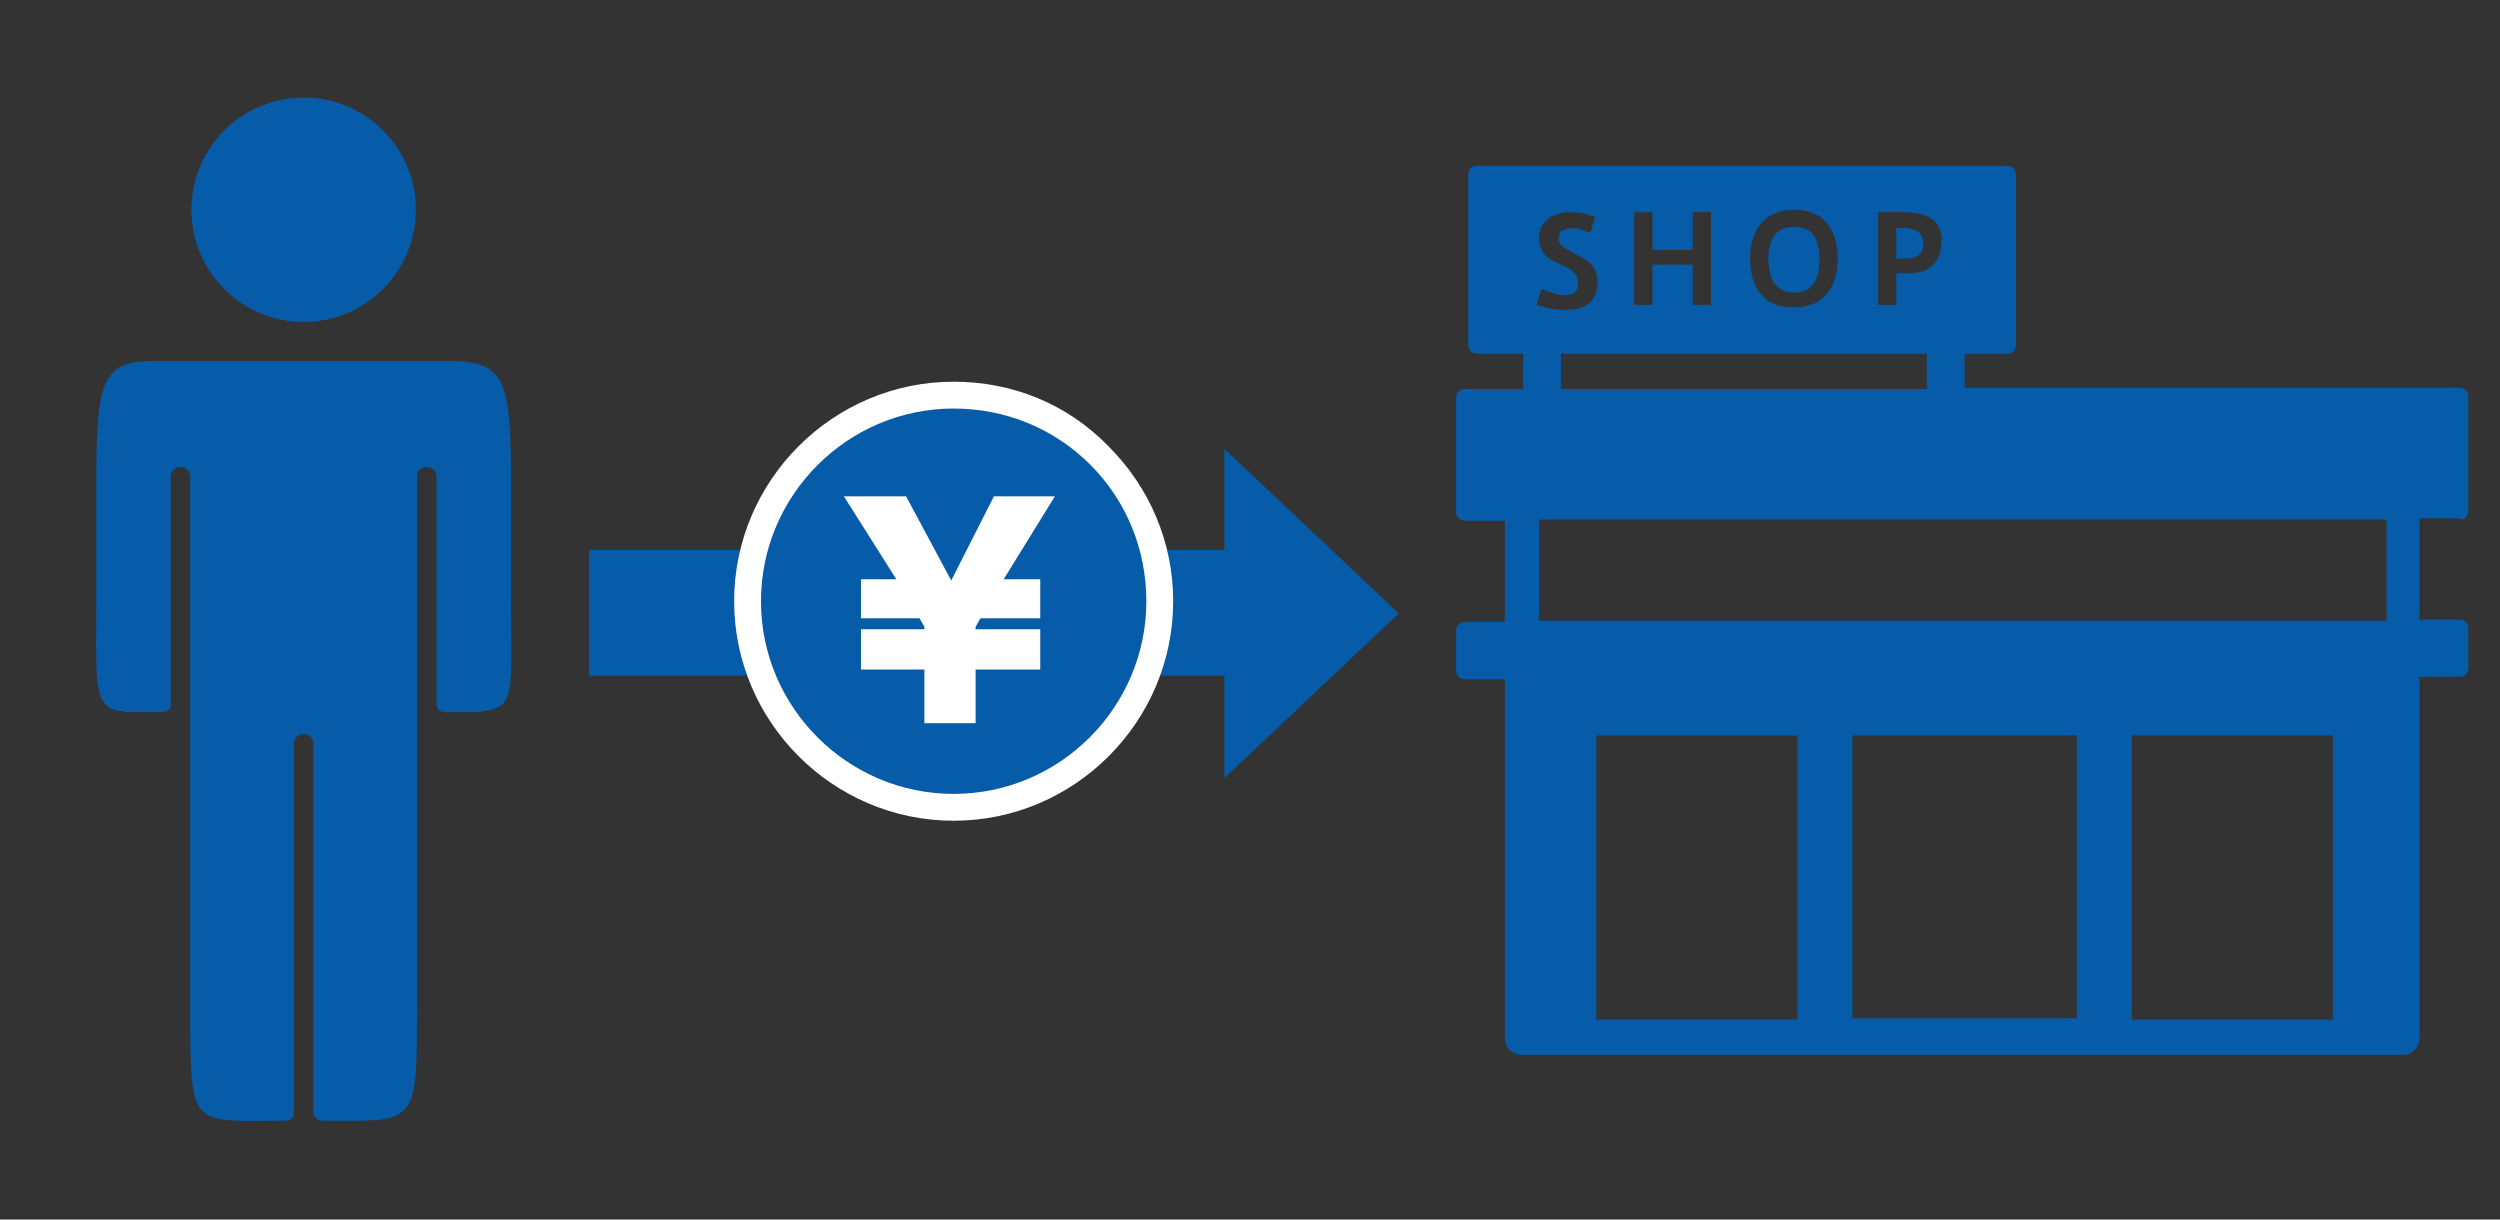
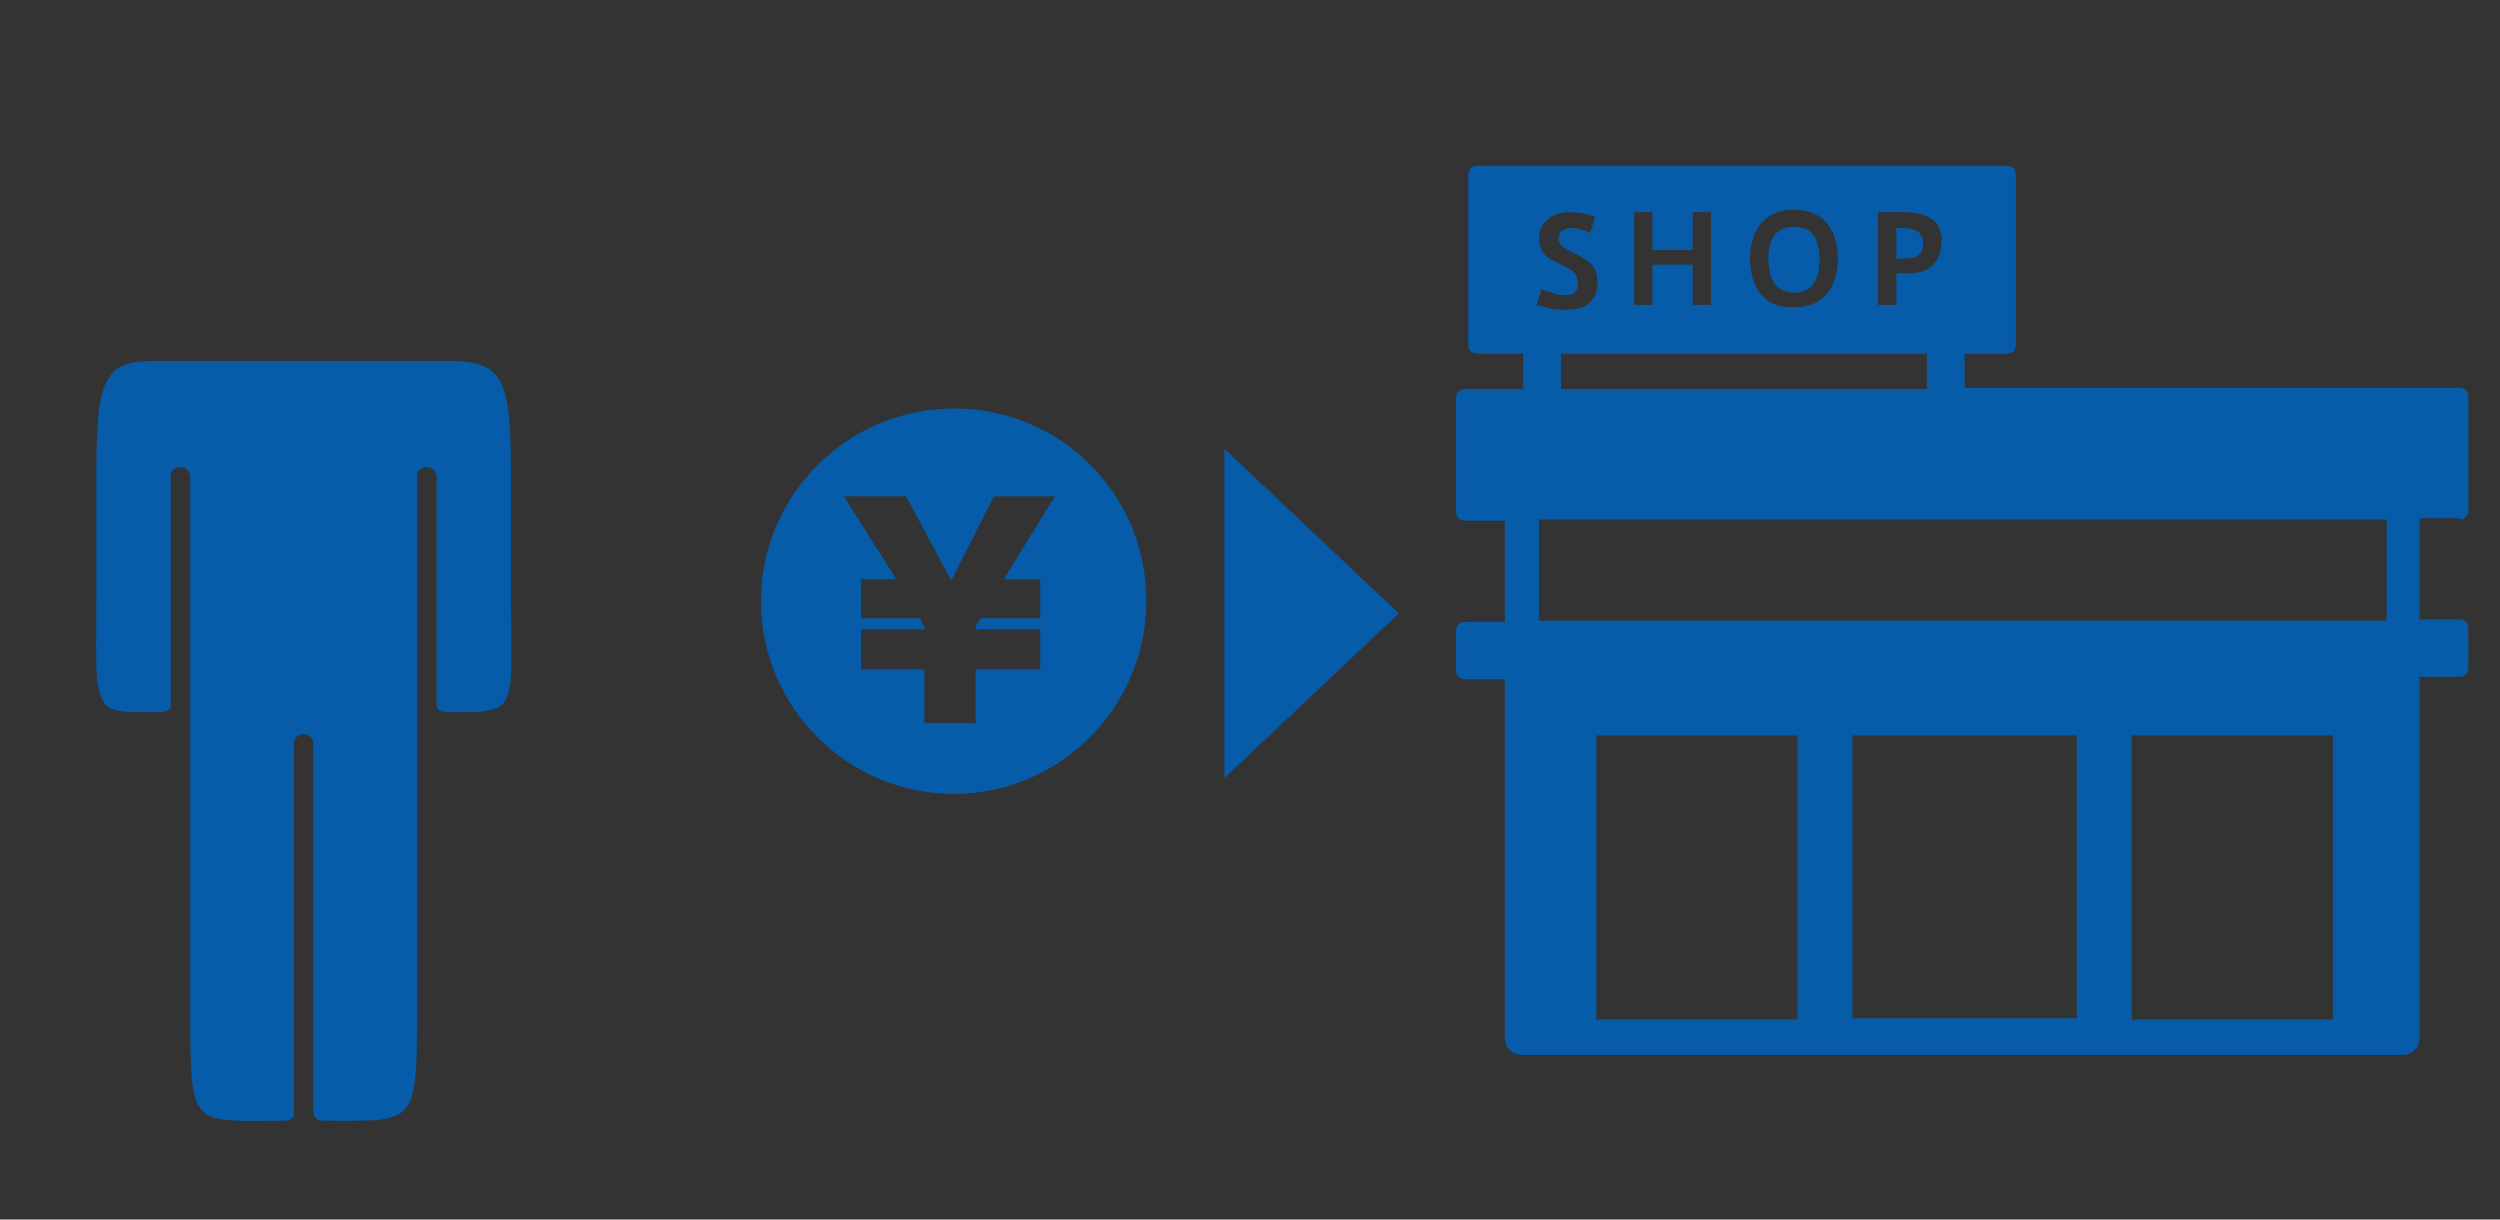
<svg xmlns="http://www.w3.org/2000/svg" version="1.1" id="レイヤー_1" x="0px" y="0px" viewBox="0 0 205 100" style="enable-background:new 0 0 205 100;" xml:space="preserve">
  <rect x="0" y="0" width="205" height="100" fill="#333333" stroke="none" />
  <style type="text/css">
	.st0{fill:#065CA8;}
	.st1{fill:#FFFFFF;}
</style>
  <g>
-     <circle class="st0" cx="24.9" cy="17.2" r="9.2" />
    <path class="st0" d="M41.9,38.9v10.3c0,5.5,0.3,7.9-0.9,8.7c-0.5,0.3-1.3,0.5-2.5,0.5c-0.2,0-1.7,0-1.9,0s-0.8-0.1-0.8-0.6V39.1   c0-0.4-0.3-0.8-0.8-0.8s-0.8,0.3-0.8,0.8v43.6c0,9.8-0.1,9.2-7.8,9.2c-0.3,0-0.7-0.3-0.7-0.7l0,0V61c0-0.4-0.3-0.8-0.8-0.8   c-0.4,0-0.8,0.3-0.8,0.8v30.3c0,0.5-0.5,0.6-0.8,0.6c-7.7,0-7.7,0.8-7.7-9.2V71.2c0-0.1,0-0.1,0-0.2V39.1c0-0.4-0.3-0.8-0.8-0.8   S14,38.6,14,39.1v18.8c0,0.4-0.7,0.5-0.8,0.5c-0.2,0-1.7,0-1.8,0c-1.3,0-2.1-0.1-2.6-0.5c-1.1-0.9-0.9-3.2-0.9-8.7V38.9   c0-8,0.7-9.3,4.8-9.3H37C41.2,29.7,41.9,30.9,41.9,38.9z" />
  </g>
  <path class="st0" d="M201.7,42.6c0.4,0,0.7-0.3,0.7-0.7v-9.4c0-0.4-0.3-0.7-0.7-0.7h-40.6V29h3.5c0.4,0,0.7-0.3,0.7-0.7v-14  c0-0.4-0.3-0.7-0.7-0.7h-43.5c-0.4,0-0.7,0.3-0.7,0.7c0,0,0,0,0,0v14c0,0.4,0.3,0.7,0.7,0.7h3.8v2.9h-4.8c-0.4,0-0.7,0.3-0.7,0.7  v9.4c0,0.4,0.3,0.7,0.7,0.7h3.3v8.3h-3.3c-0.4,0-0.7,0.3-0.7,0.7v3.3c0,0.4,0.3,0.7,0.7,0.7h3.3v9.9v19.5c0,0.8,0.6,1.4,1.4,1.4H197  c0.8,0,1.4-0.6,1.4-1.4V65.4v-9.9h3.3c0.4,0,0.7-0.3,0.7-0.7v-3.3c0-0.4-0.3-0.7-0.7-0.7h-3.3v-8.3H201.7z M154,17.4h2.1  c1,0,1.9,0.2,2.5,0.7c0.2,0.2,0.4,0.5,0.5,0.8c0,0,0,0,0,0c0,0,0,0,0,0c0.1,0.3,0.2,0.6,0.1,0.9c0,1.2-0.5,1.9-1.2,2.3v0  c-0.4,0.2-0.9,0.3-1.4,0.3h-1.1v2.6H154V17.4z M158,29v2.9h-30V29H158z M143.5,21.2c0-1.8,0.8-4,3.6-4c2.8,0,3.6,2.1,3.6,4  c0,1.9-0.8,4-3.6,4C144.4,25.3,143.5,23.2,143.5,21.2L143.5,21.2z M134,17.4h1.5v3.1h3.3v-3.1h1.5v7.6h-1.5v-3.3h-3.3v3.3H134V17.4z   M128,21.7L128,21.7C128,21.7,128,21.7,128,21.7L128,21.7c-0.6-0.3-1.1-0.5-1.4-0.9c-0.2-0.3-0.4-0.7-0.4-1.2c0-0.5,0.1-1,0.5-1.4  c0.5-0.6,1.3-0.8,2-0.8c0.7,0,1.4,0.1,2.1,0.4l-0.4,1.3c-0.5-0.2-1-0.4-1.5-0.4c-0.3,0-0.5,0.1-0.8,0.2c0,0,0,0,0,0v0  c-0.2,0.1-0.3,0.4-0.3,0.7c0,0.2,0.1,0.3,0.2,0.5c0,0,0.1,0.1,0.1,0.1c0.3,0.2,0.5,0.3,0.8,0.5c1.1,0.5,2.1,1,2.1,2.4  c0,1.8-1.2,2.3-2.5,2.3c-0.1,0-0.3,0-0.5,0c0,0,0,0,0,0v0c-0.7,0-1.3-0.2-2-0.4l0.4-1.3c0.5,0.2,1.1,0.4,1.6,0.5c0.1,0,0.3,0,0.4,0  c0.5,0,1-0.2,1-0.9C129.4,22.5,129,22.1,128,21.7z M147.4,64.1v2.8v16.7h-16.5V66.8v-2.8v-3.7h16.5V64.1z M170.3,83.5h-18.4V66.8h0  v-2.8h0v-3.7h18.4V83.5z M191.3,64.1v2.8v16.7h-16.5V66.8h0v-2.8h0v-3.7h16.5V64.1z M195.7,50.9h-69.5v-8.3h69.5V50.9z M157.7,19.9  c0-0.8-0.6-1.2-1.6-1.2h-0.6v2.5h0.7C157.2,21.2,157.7,20.9,157.7,19.9z M147.1,24c1.2,0,2.1-0.7,2.1-2.7l0,0c0-0.4,0-0.7-0.1-1  c-0.2-1.2-0.9-1.7-2-1.7c-1.3,0-2.1,0.8-2.1,2.7c0,0.5,0.1,0.9,0.2,1.3C145.5,23.6,146.3,24,147.1,24z" />
-   <path class="st0" d="M100.4,63.8l14.3-13.5l-14.3-13.5v8.3H48.3v10.3h52.1C100.4,55.4,100.4,63.8,100.4,63.8z" />
+   <path class="st0" d="M100.4,63.8l14.3-13.5l-14.3-13.5v8.3H48.3h52.1C100.4,55.4,100.4,63.8,100.4,63.8z" />
  <g>
-     <path class="st1" d="M78.2,31.3c-9.9,0-18,8.1-18,18s8.1,18,18,18s18-8.1,18-18c0-4.8-1.9-9.3-5.3-12.7   C87.5,33.1,83,31.3,78.2,31.3" />
    <path class="st0" d="M78.2,33.5c-8.7,0-15.8,7.1-15.8,15.8s7.1,15.8,15.8,15.8S94,58,94,49.3c0-4.2-1.6-8.2-4.6-11.2   S82.4,33.5,78.2,33.5 M85.3,47.5v3.2h-4.9L80,51.4v0.2h5.3v3.3H80v4.4h-4.2v-4.4h-5.2v-3.3h5.2v-0.2l-0.4-0.7h-4.8v-3.2h2.9   l-4.3-6.8h5.1l3.7,6.9l3.5-6.9h5l-4.2,6.8H85.3z" />
  </g>
</svg>